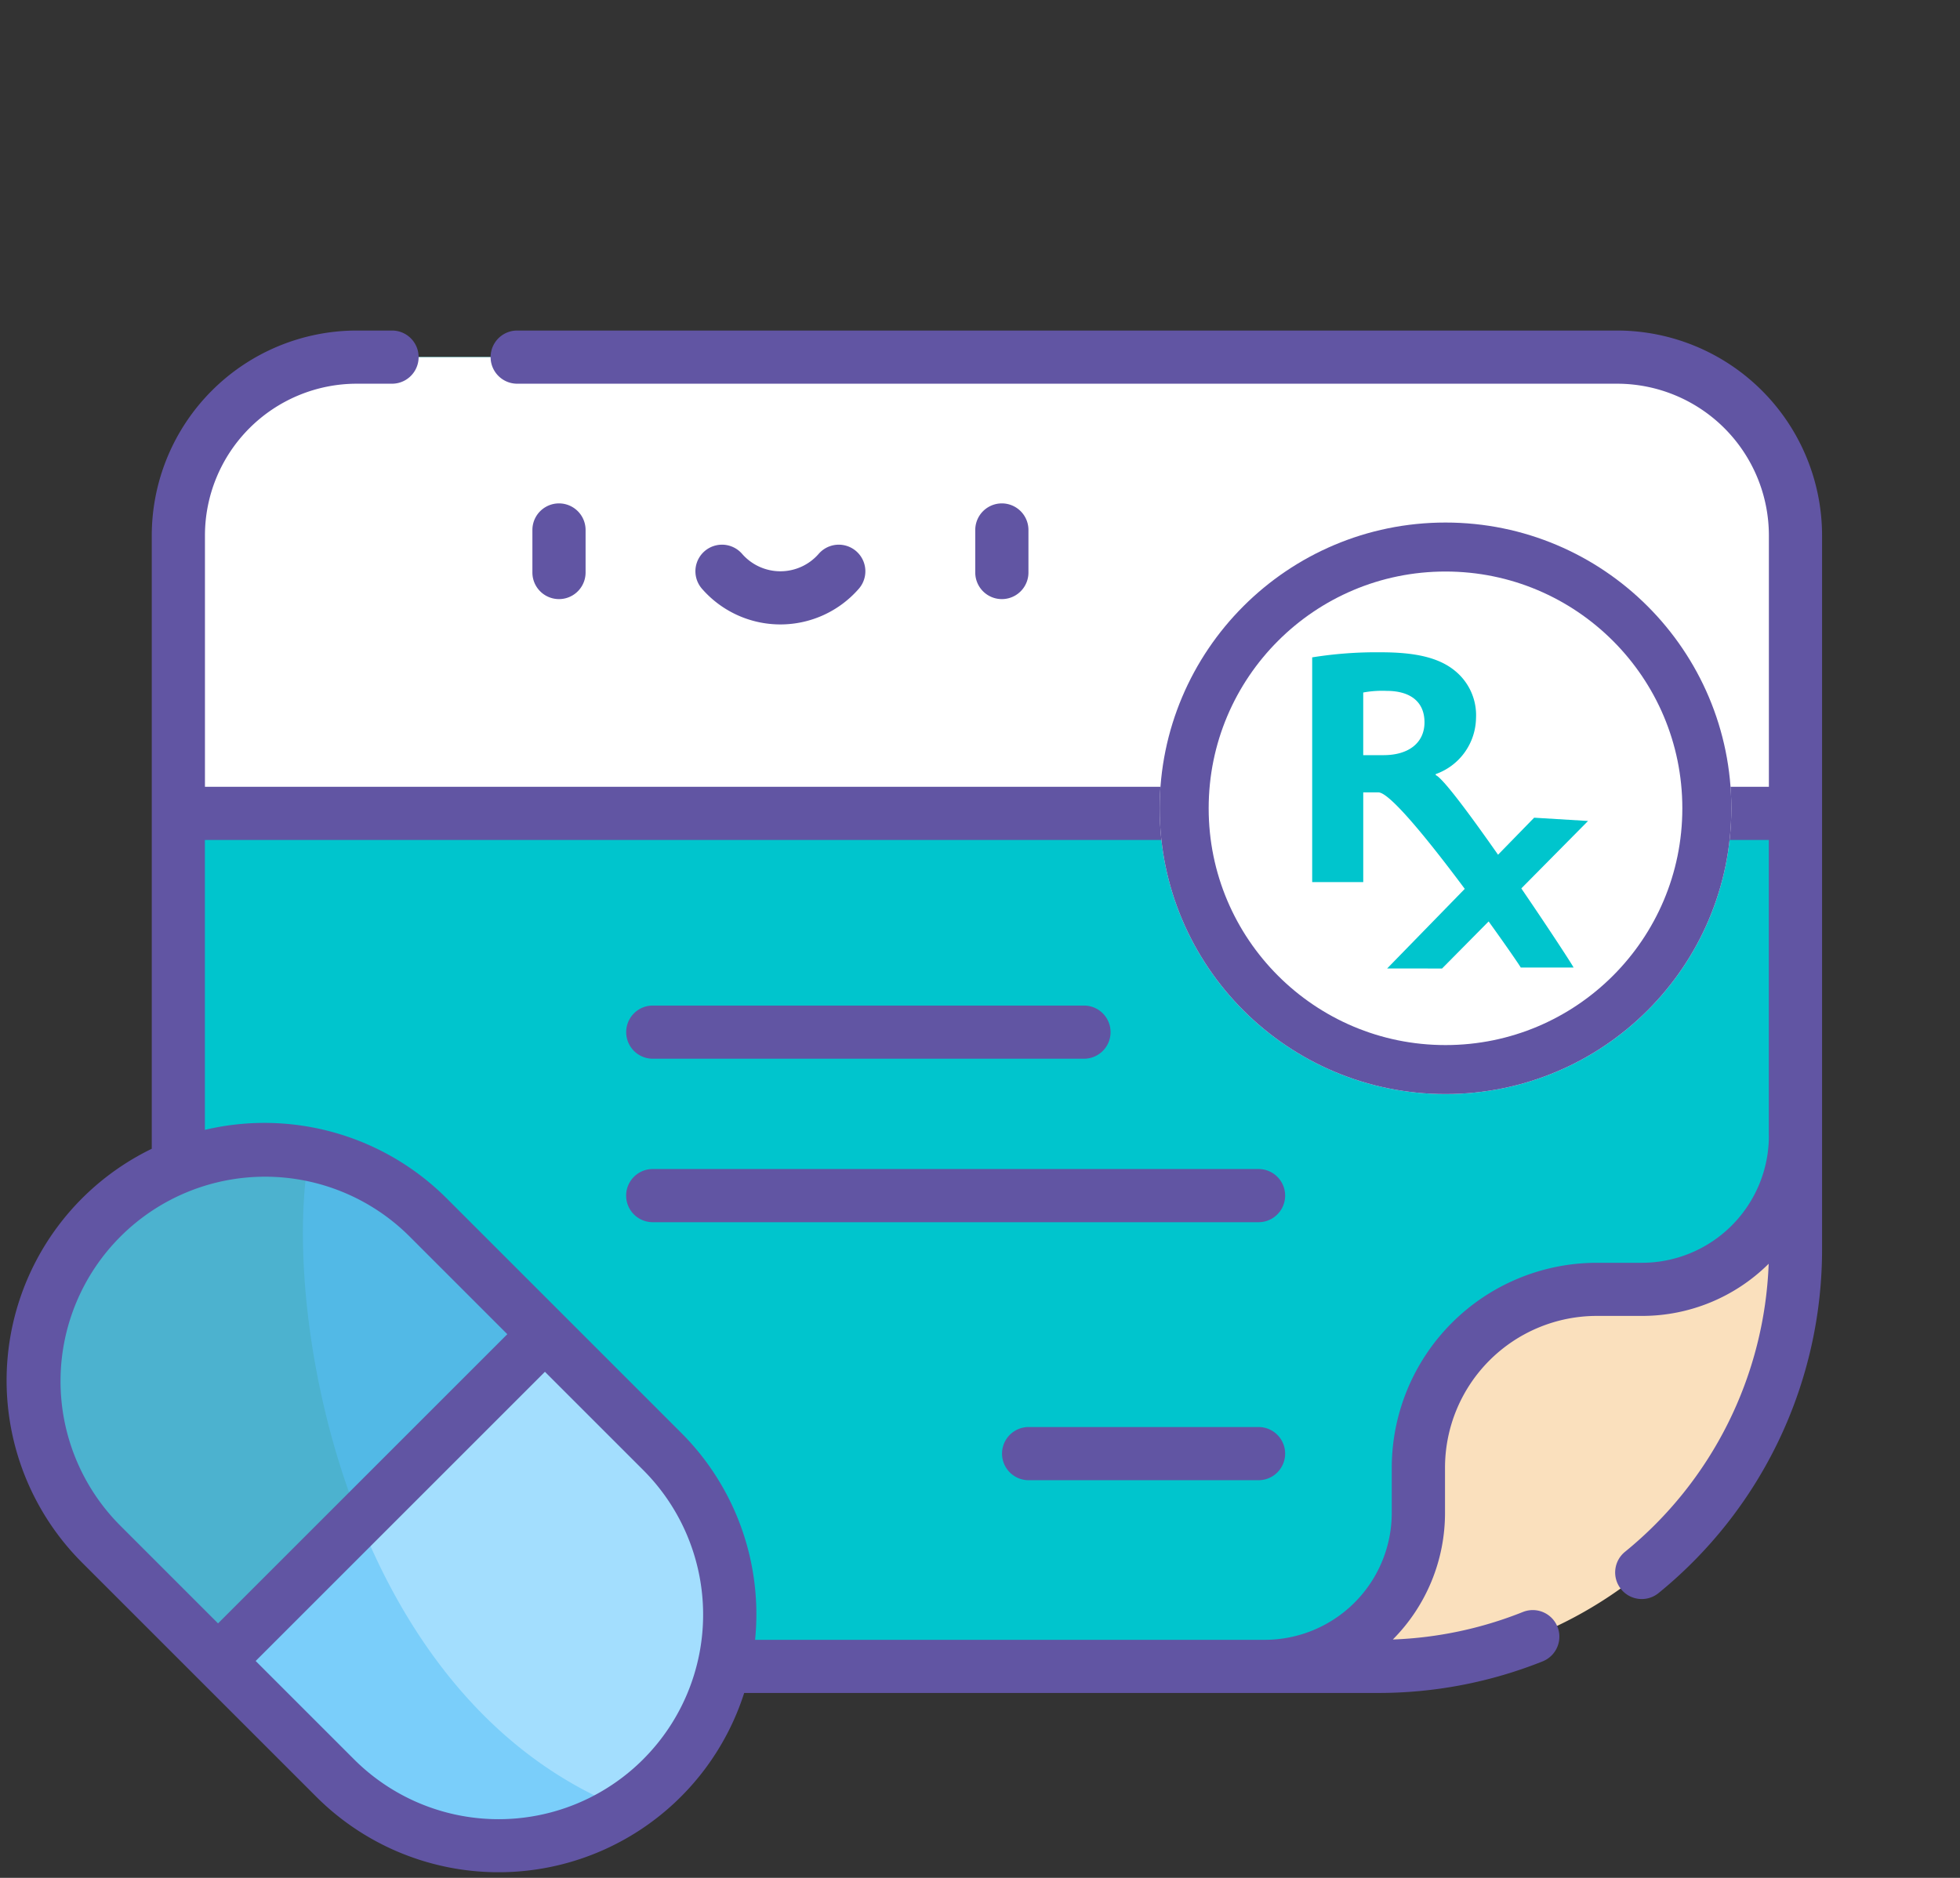
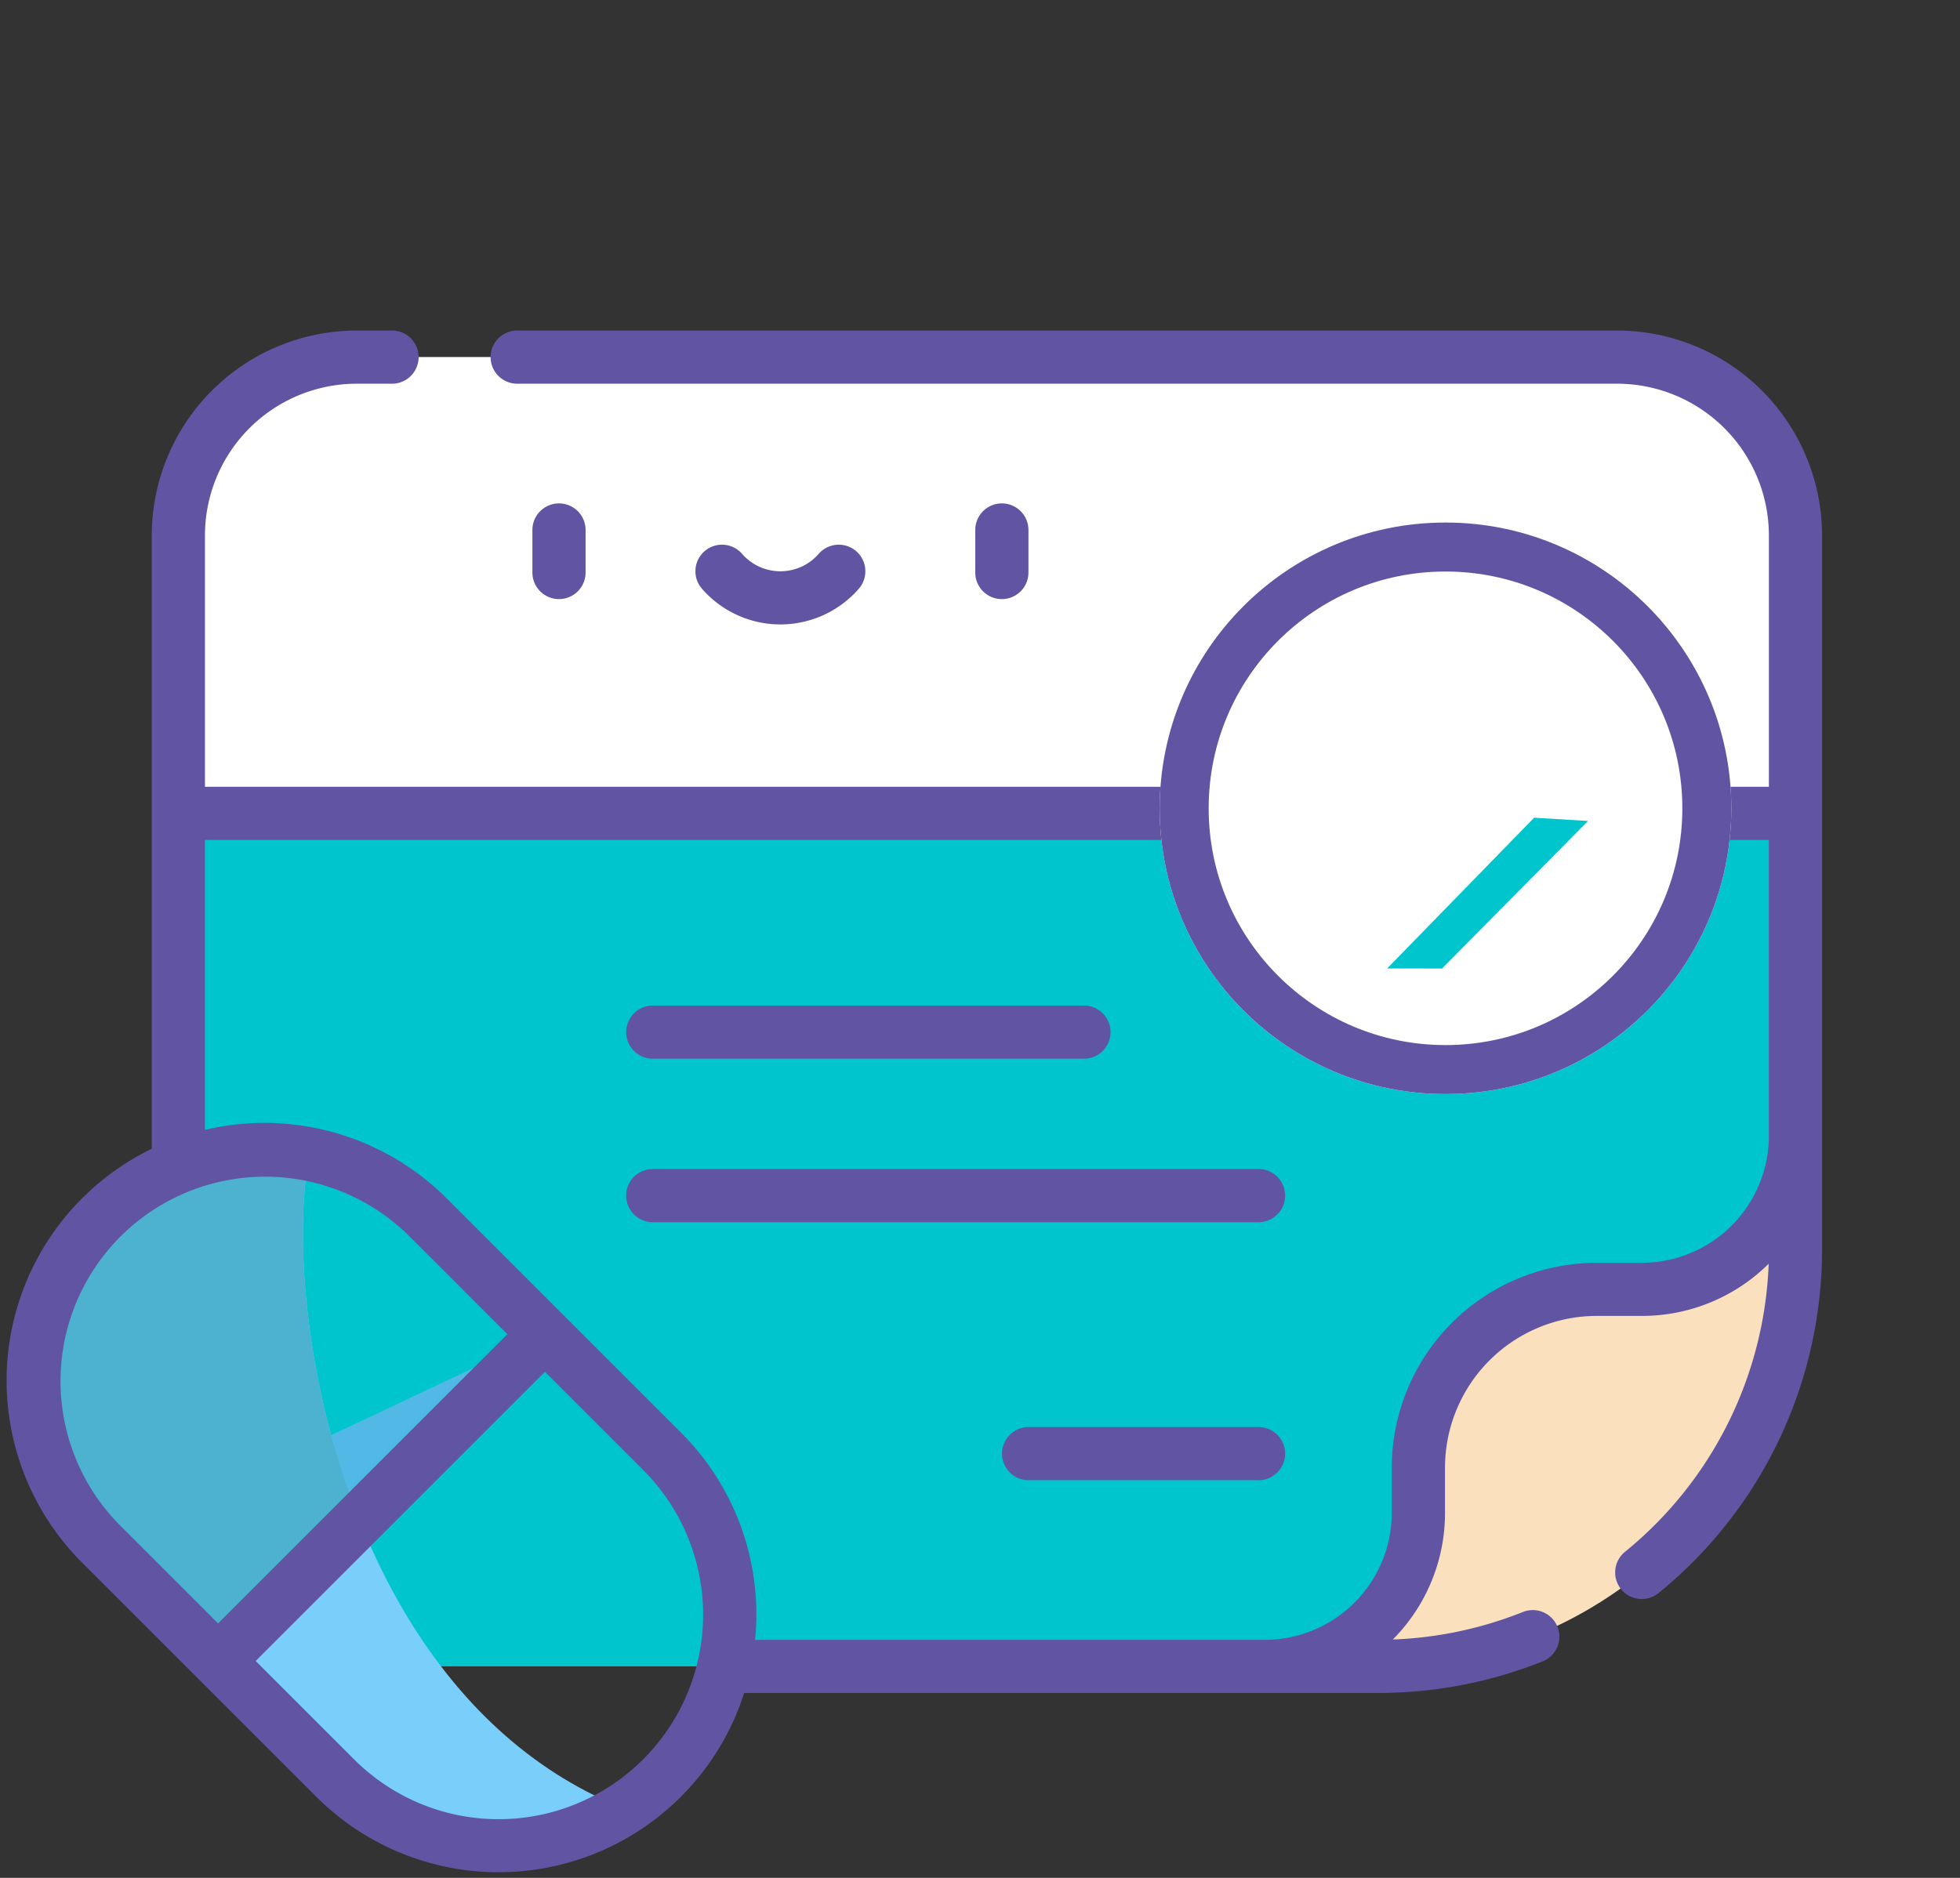
<svg xmlns="http://www.w3.org/2000/svg" width="120" height="115" viewBox="0 0 120 115">
  <rect x="0" y="0" width="120" height="115" fill="#333333" stroke="none" />
  <defs>
    <clipPath id="b">
      <rect width="120" height="115" />
    </clipPath>
  </defs>
  <g id="a" clip-path="url(#b)">
    <g transform="translate(0.415 -18.294)">
      <path d="M147.4,100.636V56.956a10.92,10.92,0,0,0-10.92-10.92H59.312a10.92,10.92,0,0,0-10.92,10.92v58.338a10.92,10.92,0,0,0,10.92,10.92h62.508c6.031,0,25.579-19.548,25.579-25.579Z" transform="translate(-37.887 -5.872)" fill="#00c5cd" />
      <path d="M136.479,46.036H59.312a10.92,10.92,0,0,0-10.92,10.92V73.978H147.4V56.956A10.92,10.92,0,0,0,136.479,46.036Z" transform="translate(-37.887 -5.872)" fill="#fff" />
      <path d="M364.205,286.037a10.92,10.92,0,0,1,10.92-10.92h2.768a9.4,9.4,0,0,0,9.4-9.4v6.91a25.579,25.579,0,0,1-25.579,25.579H354.8a9.4,9.4,0,0,0,9.4-9.4v-2.768Z" transform="translate(-277.782 -177.863)" fill="#fae0bd" />
-       <path d="M45.963,308.034a14.151,14.151,0,0,1-20.013,0L11.611,293.7a14.151,14.151,0,1,1,20.013-20.013l14.339,14.339A14.151,14.151,0,0,1,45.963,308.034Z" transform="translate(-5.846 -180.854)" fill="#a3defe" />
      <path d="M43.647,309.911c-17.135-6.79-21.067-30.659-19.273-40.1A14.151,14.151,0,0,0,11.611,293.7L25.95,308.038A14.154,14.154,0,0,0,43.647,309.911Z" transform="translate(-5.846 -180.858)" fill="#7acefa" />
-       <path d="M38.793,280.852,18.781,300.864,11.611,293.7a14.151,14.151,0,1,1,20.013-20.013Z" transform="translate(-5.846 -180.854)" fill="#52b9e6" />
+       <path d="M38.793,280.852,18.781,300.864,11.611,293.7Z" transform="translate(-5.846 -180.854)" fill="#52b9e6" />
      <circle cx="11.844" cy="11.844" r="11.844" transform="translate(76.639 56.262)" fill="#fff" />
      <g transform="translate(23.723 53.166)">
        <g transform="translate(0 0)">
          <ellipse cx="6.373" cy="5.075" rx="6.373" ry="5.075" fill="#fff" />
          <ellipse cx="6.373" cy="5.075" rx="6.373" ry="5.075" transform="translate(34.541)" fill="#fff" />
        </g>
      </g>
      <path d="M24.373,269.812A14.151,14.151,0,0,0,11.611,293.7l7.169,7.169,8.652-8.652c-3.355-8.4-4.007-17.416-3.059-22.4Z" transform="translate(-5.846 -180.858)" fill="#4cb2cf" />
      <path d="M98.592,38.536H31.25a1.628,1.628,0,0,0,0,3.256H98.592a9.3,9.3,0,0,1,9.292,9.292V66.478h-6.03a13.469,13.469,0,0,0-26.741,0H12.133V51.084a9.3,9.3,0,0,1,9.292-9.292h2.162a1.628,1.628,0,1,0,0-3.256H21.425A12.563,12.563,0,0,0,8.877,51.084v37.56a15.771,15.771,0,0,0-4.263,25.347l14.339,14.339a15.786,15.786,0,0,0,26.194-6.36H83.933a27.07,27.07,0,0,0,10.1-1.935,1.628,1.628,0,1,0-1.209-3.024,23.779,23.779,0,0,1-7.963,1.685,10.992,10.992,0,0,0,3.194-7.755v-2.769a9.3,9.3,0,0,1,9.292-9.292h2.769a10.994,10.994,0,0,0,7.755-3.194,23.869,23.869,0,0,1-8.8,17.643,1.628,1.628,0,0,0,2.059,2.523A27.12,27.12,0,0,0,111.14,94.764V51.084A12.563,12.563,0,0,0,98.592,38.536ZM88.484,57.891A10.216,10.216,0,1,1,78.267,68.107,10.227,10.227,0,0,1,88.484,57.891Zm-81.567,53.8a12.523,12.523,0,0,1,17.71-17.71L30.645,100l-17.71,17.71Zm32.049,14.339a12.516,12.516,0,0,1-17.71,0l-6.018-6.018,17.71-17.71,6.018,6.018A12.523,12.523,0,0,1,38.966,126.029Zm68.918-38.175a7.781,7.781,0,0,1-7.772,7.772H97.343a12.563,12.563,0,0,0-12.548,12.548v2.769a7.781,7.781,0,0,1-7.772,7.772H45.815a15.709,15.709,0,0,0-4.547-12.7L26.929,91.677a15.782,15.782,0,0,0-14.8-4.19V69.735h62.98a13.469,13.469,0,0,0,26.741,0h6.03V87.854ZM47.366,56.534a6.369,6.369,0,0,0,4.8-2.186,1.628,1.628,0,1,0-2.455-2.139,3.109,3.109,0,0,1-4.694,0,1.628,1.628,0,1,0-2.455,2.139A6.369,6.369,0,0,0,47.366,56.534Zm15.185-3.179V50.75a1.628,1.628,0,0,0-3.256,0v2.605a1.628,1.628,0,0,0,3.256,0Zm-23,29.775h26.4a1.628,1.628,0,1,0,0-3.256h-26.4a1.628,1.628,0,0,0,0,3.256ZM35.437,53.355V50.75a1.628,1.628,0,0,0-3.256,0v2.605a1.628,1.628,0,0,0,3.256,0Zm41.2,36.53H39.548a1.628,1.628,0,1,0,0,3.256H76.639a1.628,1.628,0,0,0,0-3.256Zm0,15.8H62.562a1.628,1.628,0,1,0,0,3.256H76.639a1.628,1.628,0,0,0,0-3.256Z" fill="#6155a3" />
      <g transform="translate(70.585 50.294)" fill="#fff" stroke="#6155a3" stroke-width="3">
        <circle cx="17.5" cy="17.5" r="17.5" stroke="none" />
        <circle cx="17.5" cy="17.5" r="16" fill="none" />
      </g>
      <g transform="translate(79.923 58.24)">
-         <path d="M56.474,27.488a24.8,24.8,0,0,1,4.207-.311c2.072,0,3.522.311,4.517,1.12a3.5,3.5,0,0,1,1.306,2.92,3.7,3.7,0,0,1-2.466,3.419V34.7c.974.394,8.169,11.24,8.439,11.781H69.243c-.206-.394-7.4-10.7-8.708-10.724H59.6v5.493H56.474V27.488ZM59.6,33.476h1.244c1.574,0,2.506-.787,2.506-2.009,0-1.264-.87-1.927-2.32-1.927a6.356,6.356,0,0,0-1.431.1v3.833Z" transform="translate(-56.474 -27.177)" fill="#00c5cd" />
        <path d="M168.2,275.852l8.938-9.035-3.3-.2-9,9.233Z" transform="translate(-160.249 -256.487)" fill="#00c5cd" />
      </g>
    </g>
  </g>
</svg>